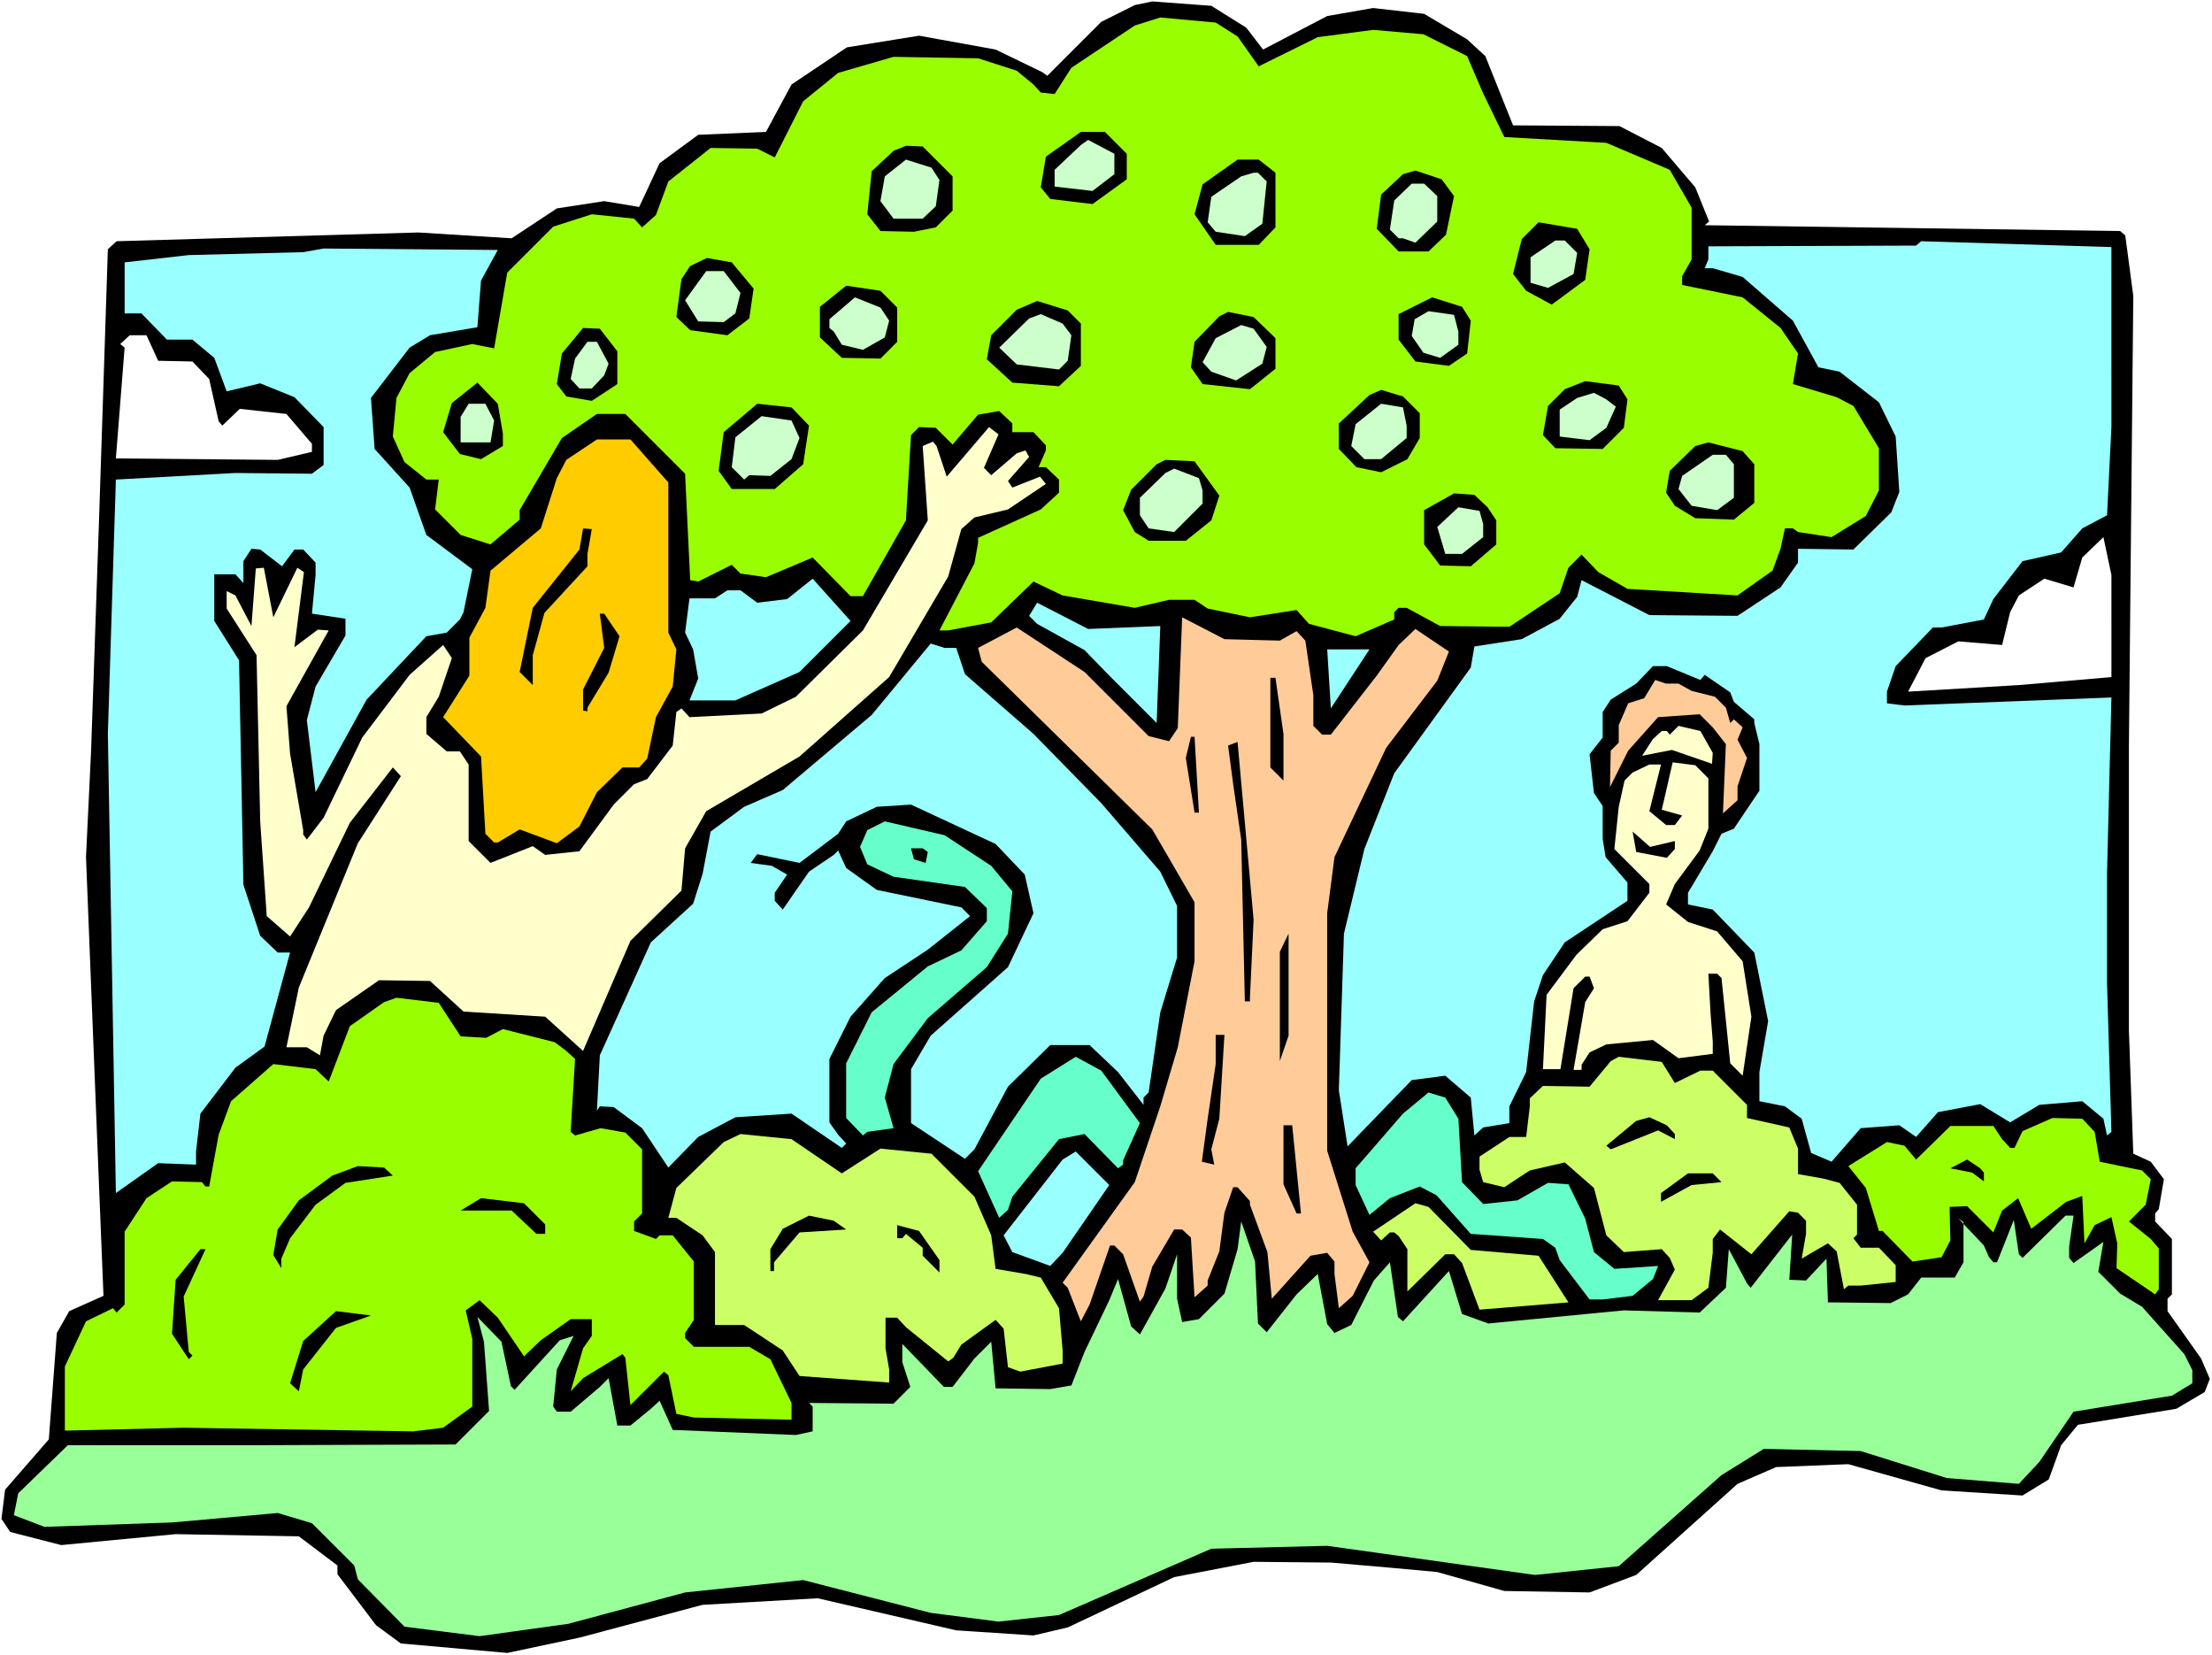
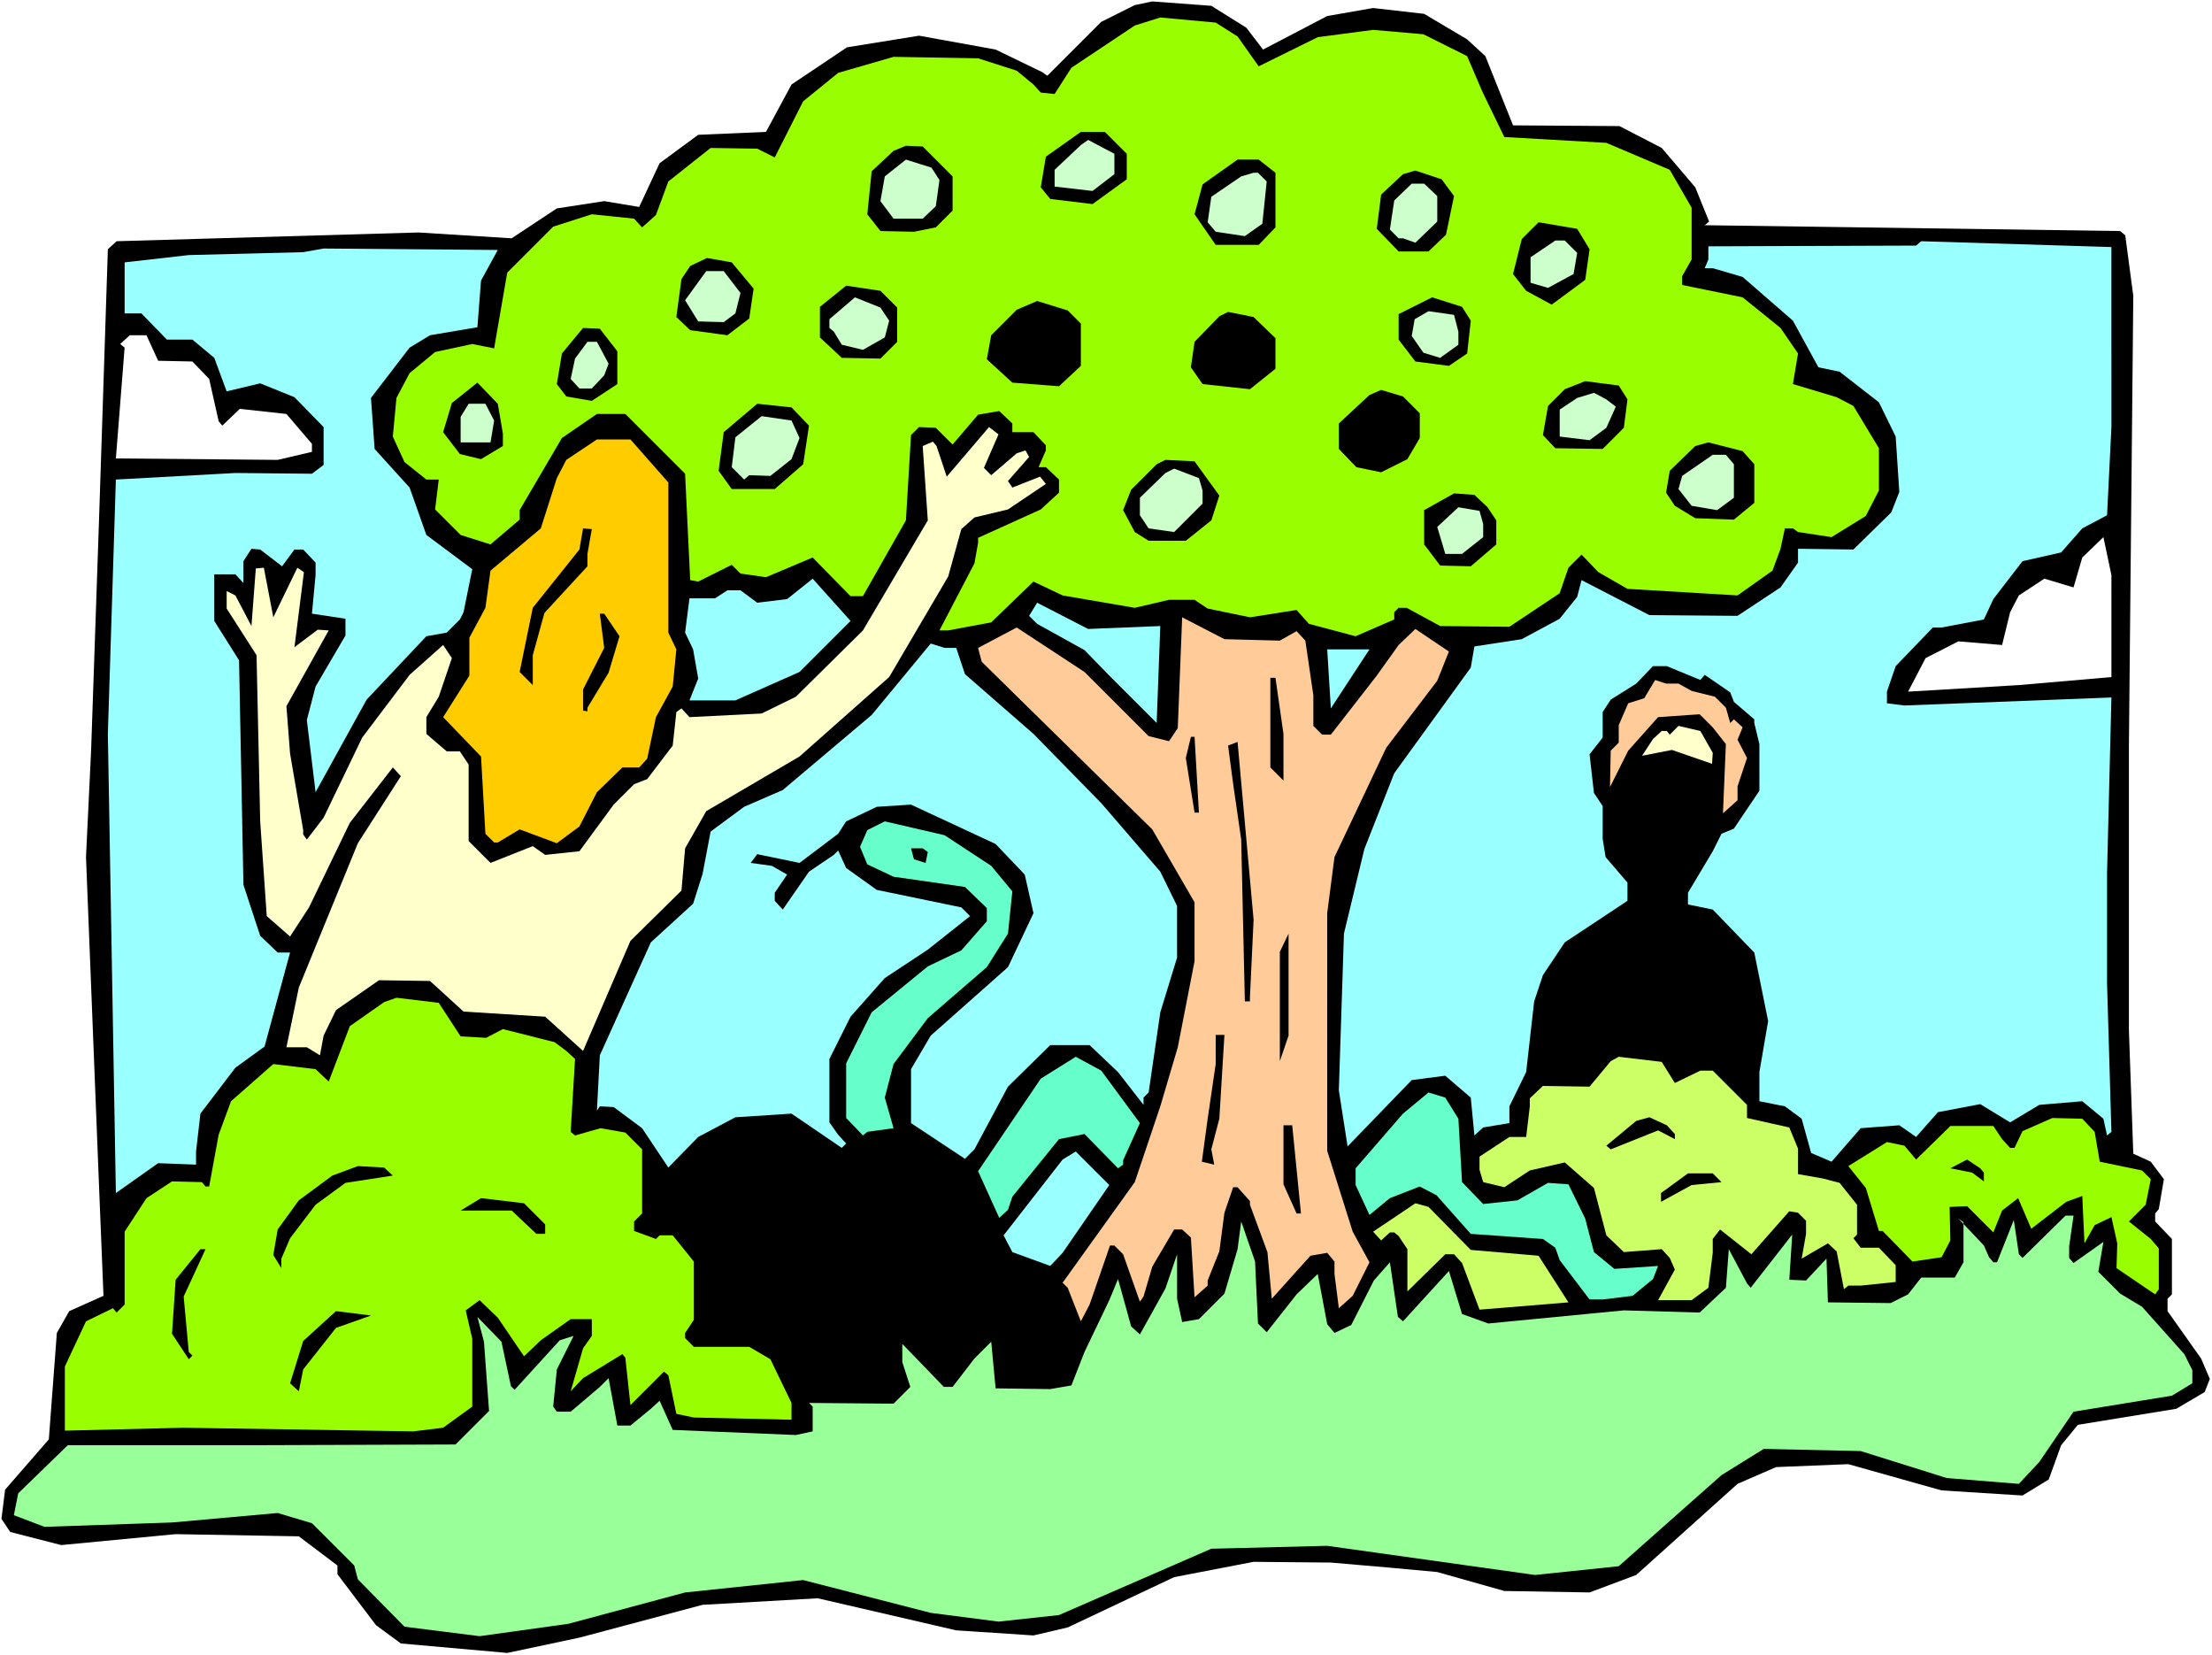
<svg xmlns="http://www.w3.org/2000/svg" xmlns:ns1="http://sodipodi.sourceforge.net/DTD/sodipodi-0.dtd" xmlns:ns2="http://www.inkscape.org/namespaces/inkscape" version="1.0" width="129.766mm" height="97.072mm" id="svg82" ns1:docname="Adam &amp; Eve 06.wmf">
  <rect width="100%" height="100%" fill="#808080" stroke="none" />
  <ns1:namedview id="namedview82" pagecolor="#ffffff" bordercolor="#000000" borderopacity="0.25" ns2:showpageshadow="2" ns2:pageopacity="0.0" ns2:pagecheckerboard="0" ns2:deskcolor="#d1d1d1" ns2:document-units="mm" />
  <defs id="defs1">
    <pattern id="WMFhbasepattern" patternUnits="userSpaceOnUse" width="6" height="6" x="0" y="0" />
  </defs>
  <path style="fill:#ffffff;fill-opacity:1;fill-rule:evenodd;stroke:none" d="M 0,366.888 H 490.455 V 0 H 0 Z" id="path1" />
  <path style="fill:#000000;fill-opacity:1;fill-rule:evenodd;stroke:none" d="m 276.336,6.139 3.717,4.847 14.221,-7.431 10.181,-1.777 11.312,1.292 9.534,5.654 4.04,3.716 6.141,15.348 23.594,0.162 9.373,4.847 7.434,8.724 3.07,7.593 -0.97,0.808 92.112,1.292 1.131,0.969 1.778,13.409 -0.97,99.678 v 63.167 l 0.97,27.303 3.878,1.777 2.909,3.877 -1.131,6.624 -0.808,0.969 v 1.777 l 3.717,3.877 v 12.278 l -0.97,0.969 v 2.746 l 7.434,10.501 1.939,4.524 -1.131,2.908 -6.302,3.716 -21.816,3.554 -3.717,4.523 -2.747,7.593 -5.818,3.554 -17.938,-1.131 -20.685,-5.816 -15.998,0.646 -8.565,3.716 -22.462,20.194 -10.342,3.877 -18.907,-0.323 -14.867,-4.2 -10.504,-0.969 -13.09,-1.131 -17.13,-0.162 -17.614,3.393 -23.594,11.147 -7.595,1.777 -17.13,-1.131 -30.704,-7.108 -25.533,1.454 -27.31,7.27 -15.998,3.393 -23.594,-2.1 -5.494,-4.039 -8.565,-11.309 v -1.939 l -8.565,-6.462 -27.31,-0.485 -25.371,2.423 -11.312,-2.908 -1.939,-2.908 0.808,-6.462 9.696,-11.147 1.778,-23.587 2.747,-4.847 7.595,-3.393 -0.97,-23.91 -2.909,-73.345 1.131,-23.587 1.778,-51.697 1.939,-59.452 1.939,-1.777 66.902,-1.939 20.685,1.292 10.019,-6.624 10.504,-1.616 7.757,1.292 4.525,-9.693 8.565,-6.301 15.029,-0.646 5.656,-10.501 12.282,-8.239 15.998,-2.585 16.968,3.07 10.342,5.008 1.131,0.808 11.958,-11.955 7.434,-3.716 3.878,-0.808 13.09,0.969 z" id="path2" />
  <path style="fill:#99ff00;fill-opacity:1;fill-rule:evenodd;stroke:none" d="m 274.396,8.078 4.686,6.624 13.09,-6.462 12.282,-1.616 11.15,0.969 9.696,4.847 3.394,7.916 4.848,10.016 22.624,1.292 14.059,5.977 4.848,8.401 v 11.47 l -2.101,3.716 v 1.939 l 13.413,2.746 8.403,6.785 3.878,5.654 -1.131,6.785 9.696,2.908 3.717,1.939 5.656,9.37 v 9.37 l -2.909,5.654 -7.595,4.685 -7.434,-1.131 -1.131,-0.808 h -1.778 l -0.97,4.523 -1.778,4.847 -7.757,5.493 -24.402,-1.454 -6.464,-3.716 -3.717,-3.877 -2.909,2.908 -1.939,5.654 -11.15,7.431 -15.352,-0.162 -7.434,-4.039 h -1.778 l -0.97,0.969 v 1.616 l -8.565,3.716 -10.342,-2.746 -2.747,-3.07 -10.342,1.616 -9.373,-1.939 -2.909,-1.939 h -5.656 l -7.595,1.777 -15.998,-2.746 -6.464,-3.07 -9.373,9.047 -9.534,1.777 h -1.939 l 7.757,-14.863 0.808,-4.523 v -1.131 l 13.898,-6.301 4.04,-3.716 v -2.908 l -2.909,-2.746 h -1.616 l 1.616,-3.716 v -1.131 l -2.747,-2.908 h -4.686 v -1.939 l -2.909,-2.746 -4.686,0.808 -5.656,6.624 -3.717,-3.716 -3.717,-0.162 -1.778,1.777 -1.131,18.902 -9.534,16.802 h -2.747 l -8.403,-8.562 -10.342,4.362 -5.656,-0.808 -1.939,-1.939 -7.434,3.716 -1.778,-0.323 -1.131,-23.587 -13.251,-13.247 h -6.302 l -7.757,5.331 -9.373,15.994 v 2.1 l -6.464,5.493 -6.626,-2.1 -5.656,-5.654 0.808,-6.624 h -2.747 l -4.848,-3.877 -2.586,-5.654 0.808,-8.562 2.909,-5.493 5.656,-4.685 8.242,-1.777 4.848,0.969 2.909,-16.802 10.181,-10.178 8.565,-2.746 9.373,0.969 1.778,1.939 3.07,-2.746 2.747,-7.431 9.373,-7.431 10.342,0.162 3.878,1.939 6.302,-12.44 7.757,-6.301 12.282,-3.554 18.746,0.323 8.565,2.746 3.717,3.07 1.616,1.777 3.07,0.323 3.717,-5.816 14.059,-9.37 5.656,-1.777 12.282,1.131 z" id="path3" />
  <path style="fill:#000000;fill-opacity:1;fill-rule:evenodd;stroke:none" d="m 249.833,34.088 v 5.654 l -7.595,5.493 -9.373,-1.131 -2.101,-2.585 1.131,-6.785 7.757,-5.493 h 5.333 z" id="path4" />
  <path style="fill:#ccffcc;fill-opacity:1;fill-rule:evenodd;stroke:none" d="m 247.086,38.611 -4.848,3.716 -8.403,-0.969 v -3.716 l 5.818,-5.493 1.616,-1.131 5.818,3.07 z" id="path5" />
  <path style="fill:#000000;fill-opacity:1;fill-rule:evenodd;stroke:none" d="m 211.211,39.096 v 7.593 l -3.717,3.716 -4.848,0.969 -7.434,-0.162 -2.909,-3.716 0.97,-9.532 4.848,-4.523 2.747,-1.131 3.717,0.162 z" id="path6" />
  <path style="fill:#000000;fill-opacity:1;fill-rule:evenodd;stroke:none" d="m 282.8,38.288 v 12.117 l -3.717,3.877 h -9.534 l -4.686,-6.785 1.778,-6.624 7.757,-5.493 h 4.686 z" id="path7" />
  <path style="fill:#ccffcc;fill-opacity:1;fill-rule:evenodd;stroke:none" d="m 208.302,39.904 -0.808,5.816 -2.909,2.746 h -6.464 l -2.909,-3.877 0.97,-5.493 4.686,-3.716 5.656,1.777 z" id="path8" />
  <path style="fill:#000000;fill-opacity:1;fill-rule:evenodd;stroke:none" d="m 322.392,43.458 -1.778,8.562 -3.878,3.716 h -6.626 l -4.848,-5.008 0.97,-7.593 4.848,-4.523 2.747,-0.808 5.818,1.939 z" id="path9" />
  <path style="fill:#ccffcc;fill-opacity:1;fill-rule:evenodd;stroke:none" d="m 280.86,40.227 -0.97,9.37 -3.878,2.746 -6.464,-0.969 -1.778,-2.1 0.808,-5.654 6.626,-4.523 2.747,-0.808 h 0.97 z" id="path10" />
  <path style="fill:#ccffcc;fill-opacity:1;fill-rule:evenodd;stroke:none" d="m 318.675,43.458 v 5.654 l -4.848,4.685 -2.747,-0.969 h -0.97 l -1.939,-1.939 0.97,-6.462 3.878,-3.716 h 2.747 z" id="path11" />
  <path style="fill:#000000;fill-opacity:1;fill-rule:evenodd;stroke:none" d="m 352.449,55.251 -0.97,6.785 -7.434,5.493 -5.656,-3.07 -2.909,-3.716 1.939,-7.755 3.717,-3.716 8.565,1.454 z" id="path12" />
  <path style="fill:#99ffff;fill-opacity:1;fill-rule:evenodd;stroke:none" d="m 468.155,94.67 -0.97,19.548 -5.494,2.908 -4.686,5.331 -8.565,1.939 -6.464,8.401 -2.101,4.524 -9.373,1.777 h -1.939 l -8.242,8.562 -1.939,5.654 v 2.585 l 3.878,0.485 45.894,-1.777 -0.97,38.934 v 24.395 l 0.97,32.957 -0.97,0.808 -0.808,-3.716 -4.686,-3.877 -9.534,0.808 -6.464,3.877 -6.626,-4.039 -9.373,1.777 -4.848,5.493 -3.717,-2.585 -8.565,0.646 -6.464,7.431 -4.525,-1.939 -2.101,-7.593 -3.717,-2.746 -5.656,-1.131 v -6.462 l 1.939,-11.309 -3.07,-15.186 -9.211,-9.532 -5.494,-1.131 v -2.585 l 5.494,-9.209 1.939,-3.877 2.747,-1.131 5.656,-8.401 v -10.339 l -1.131,-4.685 v -0.808 l -4.525,-3.877 -0.808,-2.1 -5.656,-3.877 -0.97,1.131 -7.434,-3.07 h -3.07 l -3.717,3.877 -5.656,3.554 -1.778,2.746 v 5.654 l -2.909,3.716 0.97,8.562 1.939,2.908 v 7.27 l 0.646,4.039 4.848,5.654 v 4.039 l -13.898,9.209 -4.848,7.27 -1.939,5.816 -1.778,15.671 -3.717,7.593 v 3.716 l -5.818,0.969 -1.939,1.777 -0.808,-8.401 -5.656,-4.847 -7.434,0.969 -14.221,14.701 -1.939,-12.44 1.131,-34.734 4.525,-18.74 6.626,-16.802 16.968,-23.425 0.808,-4.685 10.504,-1.616 8.403,-4.523 3.878,-4.847 0.97,-3.716 15.029,7.755 19.554,0.162 9.534,-6.301 3.878,-5.493 v -3.07 l 12.282,0.162 8.403,-8.239 1.778,-4.524 -0.808,-12.278 -3.717,-7.593 -8.726,-6.785 -4.686,-0.969 -5.656,-10.339 -11.15,-9.693 -6.626,-1.939 h -1.778 l 0.808,-1.939 v -2.908 l 46.056,-0.162 1.131,-0.969 42.178,1.292 z" id="path13" />
  <path style="fill:#ccffcc;fill-opacity:1;fill-rule:evenodd;stroke:none" d="m 349.702,56.059 -0.808,4.685 -5.656,3.07 -3.878,-1.131 v -5.654 l 5.494,-3.716 h 2.101 z" id="path14" />
  <path style="fill:#99ffff;fill-opacity:1;fill-rule:evenodd;stroke:none" d="m 106.656,62.198 -0.808,10.339 -10.504,1.777 -4.525,2.746 -8.565,11.147 0.808,11.309 7.757,8.562 3.717,10.501 10.181,7.593 -1.939,9.532 -0.808,1.616 -2.909,2.908 -4.525,0.808 -13.251,14.055 -11.312,20.517 -1.939,-15.994 1.939,-7.431 6.626,-11.309 v -3.716 l -7.434,-1.131 0.808,-8.562 v -2.746 l -2.747,-2.908 h -1.939 l -2.747,3.716 -4.848,-3.716 -1.939,-0.162 -1.778,2.746 v 4.847 l -1.778,-1.939 h -4.686 v 10.339 l 5.494,8.724 0.97,49.758 3.717,11.309 3.878,3.716 h 2.747 l -5.656,20.84 -6.464,4.685 -7.757,10.178 -0.97,8.401 v 2.908 l -8.403,-0.323 -9.373,6.624 -1.778,-101.779 1.778,-56.382 26.502,-1.454 16.968,0.162 2.586,-1.939 v -8.401 l -6.464,-6.624 -7.595,-3.07 -7.434,1.777 -2.747,-7.431 -4.848,-4.039 H 37.006 L 31.35,69.468 H 27.634 V 58.159 l 14.221,-1.616 25.371,-0.646 4.525,-0.808 38.622,0.323 z" id="path15" />
  <path style="fill:#000000;fill-opacity:1;fill-rule:evenodd;stroke:none" d="m 167.094,63.975 -0.97,6.624 -4.848,3.716 -8.242,-1.131 -3.07,-2.908 1.131,-8.401 1.939,-2.908 3.717,-1.777 5.494,0.969 z" id="path16" />
  <path style="fill:#ccffcc;fill-opacity:1;fill-rule:evenodd;stroke:none" d="m 164.185,64.944 -1.131,4.523 -2.586,1.939 -5.656,-0.162 -2.909,-4.685 4.686,-6.462 h 3.878 z" id="path17" />
  <path style="fill:#000000;fill-opacity:1;fill-rule:evenodd;stroke:none" d="m 198.929,68.176 v 7.593 l -3.717,3.716 -8.565,-0.162 -4.848,-4.523 v -6.785 l 5.818,-4.685 7.595,1.131 z" id="path18" />
  <path style="fill:#000000;fill-opacity:1;fill-rule:evenodd;stroke:none" d="m 326.108,71.084 -0.808,7.27 -4.04,2.746 -7.434,-0.969 -3.717,-4.847 V 69.63 l 7.434,-3.716 6.626,2.1 z" id="path19" />
  <path style="fill:#ccffcc;fill-opacity:1;fill-rule:evenodd;stroke:none" d="m 197.152,71.084 -0.97,3.716 -4.848,2.746 -4.686,-1.131 -1.778,-2.908 -0.97,-0.808 v -1.939 l 5.656,-4.847 5.656,2.262 z" id="path20" />
  <path style="fill:#000000;fill-opacity:1;fill-rule:evenodd;stroke:none" d="m 239.653,71.73 v 9.37 l -4.848,4.523 -10.342,-0.808 -5.656,-5.17 0.97,-5.331 5.656,-5.654 4.525,-1.939 6.787,2.1 z" id="path21" />
  <path style="fill:#ccffcc;fill-opacity:1;fill-rule:evenodd;stroke:none" d="m 323.361,73.507 v 2.908 l -4.04,2.908 -3.717,-1.131 -2.586,-3.716 0.646,-3.716 3.07,-1.777 5.656,0.808 z" id="path22" />
  <path style="fill:#000000;fill-opacity:1;fill-rule:evenodd;stroke:none" d="m 282.8,74.961 v 6.785 l -5.656,4.523 -10.504,-1.131 -2.586,-3.716 0.808,-5.654 5.494,-5.654 1.939,-0.969 5.656,1.131 z" id="path23" />
-   <path style="fill:#ccffcc;fill-opacity:1;fill-rule:evenodd;stroke:none" d="m 237.552,74.315 -0.808,5.654 -1.939,1.939 -9.373,-1.131 -3.878,-3.716 6.626,-6.462 2.586,-0.969 4.848,2.1 z" id="path24" />
-   <path style="fill:#ccffcc;fill-opacity:1;fill-rule:evenodd;stroke:none" d="m 280.86,76.899 -0.97,3.716 -5.818,3.716 -5.494,-1.939 -1.939,-2.1 2.909,-5.331 5.656,-2.908 2.747,0.808 z" id="path25" />
  <path style="fill:#000000;fill-opacity:1;fill-rule:evenodd;stroke:none" d="m 136.875,77.869 v 7.27 l -5.656,3.716 -5.656,-0.969 -2.101,-2.746 1.131,-6.785 4.686,-5.654 3.717,0.162 z" id="path26" />
  <path style="fill:#ffffff;fill-opacity:1;fill-rule:evenodd;stroke:none" d="m 35.067,79.969 7.595,0.162 3.717,3.877 2.101,9.37 0.808,0.969 3.878,-3.716 10.342,1.131 5.656,6.624 v 1.777 l -7.595,1.777 -35.875,-0.323 1.939,-24.556 -0.97,-0.808 2.101,-1.939 h 3.717 z" id="path27" />
  <path style="fill:#ccffcc;fill-opacity:1;fill-rule:evenodd;stroke:none" d="m 134.936,80.615 -0.97,2.585 -2.747,2.908 h -2.747 l -1.939,-2.1 0.97,-4.523 2.747,-3.716 h 2.101 z" id="path28" />
  <path style="fill:#000000;fill-opacity:1;fill-rule:evenodd;stroke:none" d="m 360.852,88.531 -0.808,6.301 -4.686,4.685 -10.504,-0.162 -2.747,-2.908 1.131,-6.462 3.717,-3.716 4.525,-1.777 7.434,0.969 z" id="path29" />
  <path style="fill:#000000;fill-opacity:1;fill-rule:evenodd;stroke:none" d="m 314.796,91.601 v 5.493 l -2.747,4.685 -5.818,2.908 -5.494,-1.131 -3.878,-4.039 v -5.654 l 6.787,-6.301 2.586,-1.131 4.848,1.454 z" id="path30" />
  <path style="fill:#ccffcc;fill-opacity:1;fill-rule:evenodd;stroke:none" d="m 358.267,90.147 -2.101,4.685 -3.717,2.746 -6.626,-0.808 v -5.977 l 3.878,-2.585 3.717,-1.131 2.747,1.454 z" id="path31" />
  <path style="fill:#000000;fill-opacity:1;fill-rule:evenodd;stroke:none" d="m 111.504,96.124 v 2.746 l -4.848,2.908 -4.686,-1.131 -3.717,-4.847 1.939,-6.462 5.656,-4.523 4.525,4.685 z" id="path32" />
-   <path style="fill:#ccffcc;fill-opacity:1;fill-rule:evenodd;stroke:none" d="m 311.888,94.347 v 2.746 l -5.656,4.685 h -3.717 l -2.909,-2.908 0.97,-4.847 5.656,-4.523 4.848,0.808 z" id="path33" />
  <path style="fill:#000000;fill-opacity:1;fill-rule:evenodd;stroke:none" d="m 179.376,94.347 -1.293,8.562 -6.302,5.493 h -9.534 l -2.909,-4.039 1.131,-8.562 7.434,-6.301 7.595,0.808 z" id="path34" />
  <path style="fill:#ccffcc;fill-opacity:1;fill-rule:evenodd;stroke:none" d="m 109.565,93.216 -0.808,4.847 h -6.626 v -5.654 l 1.778,-2.908 h 3.717 z" id="path35" />
  <path style="fill:#ccffcc;fill-opacity:1;fill-rule:evenodd;stroke:none" d="m 177.275,97.094 -1.778,4.685 -4.686,3.716 -4.686,-0.162 -1.131,0.969 -2.747,-2.746 0.808,-6.624 5.818,-4.685 6.626,0.969 z" id="path36" />
  <path style="fill:#ffffcc;fill-opacity:1;fill-rule:evenodd;stroke:none" d="m 219.776,105.333 5.656,-4.847 1.939,-0.646 0.808,1.454 -4.686,5.331 0.97,1.454 6.141,-2.423 1.293,1.616 -8.403,5.654 -7.434,1.777 -2.909,2.585 -2.909,10.501 -13.09,22.294 -19.877,17.609 -20.685,12.117 -4.686,8.239 -0.808,9.37 -11.312,11.147 -10.504,24.395 -8.403,-7.593 -18.099,-1.131 -7.434,-6.785 -11.312,-0.162 -9.534,6.624 -2.747,5.654 -0.808,4.362 -2.909,-1.777 h -4.525 l 2.747,-13.247 13.09,-31.988 9.534,-14.863 -1.778,-1.939 -9.534,12.278 -9.05,18.74 -4.202,6.462 -5.171,-4.523 -1.454,-21.002 -0.808,-36.834 -6.626,-10.339 v -3.877 l 1.939,0.969 3.555,6.785 0.97,-12.763 1.778,-0.162 2.101,10.986 5.333,-10.986 1.454,0.969 -2.101,16.64 5.171,-3.877 2.424,0.162 -9.373,16.802 0.808,10.501 2.909,16.963 v 0.969 l 0.808,1.131 3.717,-4.847 8.565,-17.771 10.504,-13.894 7.434,-6.624 1.939,2.908 -2.909,8.562 -2.747,4.524 v 3.716 l 4.525,3.877 h 2.909 l 1.939,2.908 v 16.963 l 4.848,4.847 9.373,-3.716 2.747,1.939 7.595,-0.808 7.595,-10.339 4.525,-4.523 2.909,-1.131 5.656,-7.431 0.808,-7.431 1.131,-0.808 1.778,1.939 15.998,-0.808 7.595,-3.716 14.867,-14.701 14.382,-24.395 -1.131,-16.478 2.262,-0.969 0.808,0.969 2.262,6.785 9.373,-10.986 2.101,1.616 -3.232,7.431 z" id="path37" />
  <path style="fill:#000000;fill-opacity:1;fill-rule:evenodd;stroke:none" d="m 388.971,102.91 v 8.562 l -4.525,3.716 -8.565,-0.323 -4.525,-2.746 -1.939,-2.908 0.808,-4.847 5.656,-5.493 2.909,-0.808 7.595,1.939 z" id="path38" />
  <path style="fill:#ffcc00;fill-opacity:1;fill-rule:evenodd;stroke:none" d="m 148.187,106.948 v 33.28 l 1.778,3.716 -0.808,8.239 -3.717,6.785 -1.939,9.209 -1.778,1.939 h -3.717 l -5.656,5.493 -3.878,7.593 -5.01,3.716 -8.242,-3.07 -4.848,2.908 h -0.808 l -1.939,-1.939 -0.97,-17.125 -8.403,-8.724 5.818,-9.209 v -8.401 l 3.555,-6.624 1.131,-8.239 11.15,-9.37 3.555,-11.147 2.101,-4.039 6.787,-4.524 h 7.434 z" id="path39" />
  <path style="fill:#ccffcc;fill-opacity:1;fill-rule:evenodd;stroke:none" d="m 384.446,102.91 v 7.431 l -3.717,2.746 -5.656,-0.969 -2.909,-3.716 0.808,-2.908 6.787,-4.685 h 2.909 z" id="path40" />
  <path style="fill:#000000;fill-opacity:1;fill-rule:evenodd;stroke:none" d="m 270.356,109.856 -1.778,5.493 -5.656,4.524 h -8.242 l -3.07,-1.939 -2.586,-4.847 1.778,-4.524 5.656,-5.654 1.939,-0.969 6.464,0.323 z" id="path41" />
  <path style="fill:#ccffcc;fill-opacity:1;fill-rule:evenodd;stroke:none" d="m 266.64,108.725 v 2.908 l -6.302,6.301 -5.656,-0.808 -1.939,-2.908 v -3.877 l 5.656,-5.493 1.939,-0.969 5.494,2.1 z" id="path42" />
  <path style="fill:#000000;fill-opacity:1;fill-rule:evenodd;stroke:none" d="m 329.825,112.441 1.939,2.908 v 5.331 l -5.656,4.847 -6.787,-0.162 -3.555,-4.685 v -7.593 l 6.626,-3.716 4.525,0.323 z" id="path43" />
  <path style="fill:#ccffcc;fill-opacity:1;fill-rule:evenodd;stroke:none" d="m 328.856,116.157 v 2.908 l -4.686,3.716 h -3.717 l -1.778,-5.977 4.686,-4.362 4.686,0.808 z" id="path44" />
  <path style="fill:#ffffff;fill-opacity:1;fill-rule:evenodd;stroke:none" d="m 468.155,137.805 v 12.278 l -20.523,1.777 -24.563,1.454 3.878,-7.431 7.272,-3.716 9.696,0.808 1.778,-7.27 1.939,-3.716 5.656,-3.716 6.464,1.939 1.939,-6.624 4.686,-4.524 1.778,8.401 z" id="path45" />
  <path style="fill:#000000;fill-opacity:1;fill-rule:evenodd;stroke:none" d="m 130.249,122.781 v 2.746 l -9.534,10.339 -2.586,9.37 v 6.624 l -2.909,-2.908 2.909,-14.217 10.342,-12.924 0.808,-4.685 1.939,0.162 z" id="path46" />
  <path style="fill:#99ffff;fill-opacity:1;fill-rule:evenodd;stroke:none" d="m 177.275,148.952 -14.221,6.301 h -10.181 l 1.939,-4.847 -1.131,-6.462 -1.778,-3.716 0.97,-7.593 h 5.656 l 2.747,-1.777 h 2.909 l 3.717,2.746 6.626,-0.808 5.656,-4.523 8.403,9.37 z" id="path47" />
  <path style="fill:#99ffff;fill-opacity:1;fill-rule:evenodd;stroke:none" d="m 257.267,138.774 -0.808,21.487 -10.504,-10.501 -5.494,-5.654 -10.504,-5.816 -1.778,-1.777 1.778,-2.908 11.312,5.816 z" id="path48" />
  <path style="fill:#ffcc99;fill-opacity:1;fill-rule:evenodd;stroke:none" d="m 283.769,142.006 3.717,-2.1 1.939,2.1 1.778,12.117 v 6.785 l 1.939,1.939 h 1.939 l 10.181,-13.086 4.848,-6.785 3.717,-3.554 7.434,5.008 -2.586,6.462 -11.312,14.863 -11.474,24.233 -1.616,12.44 v 52.666 l 5.656,17.932 3.717,6.785 -3.717,7.431 -3.07,2.746 -0.97,-7.593 v -2.746 l -1.616,-1.939 -3.717,0.646 -8.565,9.532 -0.97,-10.339 -3.878,-10.501 v -0.808 l -2.747,-3.07 h -0.97 l -1.939,5.654 -1.131,8.562 -2.586,6.462 v 1.131 l -2.909,2.585 -0.808,-13.247 -1.939,-1.777 h -1.778 l -4.848,8.239 -1.939,6.624 -0.808,1.131 -3.717,-10.501 -1.939,-1.939 h -0.97 l -4.525,13.086 -1.939,3.716 -2.909,-7.431 -1.131,-1.131 15.998,-22.294 5.656,-16.802 3.878,-13.086 3.717,-19.063 v -13.086 l -9.373,-16.155 -37.814,-37.157 -0.808,-3.07 8.565,-4.524 15.029,9.855 14.221,14.217 4.525,1.131 1.939,-2.908 0.97,-24.556 9.373,4.847 z" id="path49" />
  <path style="fill:#000000;fill-opacity:1;fill-rule:evenodd;stroke:none" d="m 134.936,149.114 -4.686,7.755 v 0.808 l -0.97,-0.162 v -4.685 l 4.686,-9.209 -0.97,-7.593 h 0.97 l 3.394,5.008 z" id="path50" />
  <path style="fill:#99ffff;fill-opacity:1;fill-rule:evenodd;stroke:none" d="m 212.019,143.621 1.939,5.816 15.19,13.247 15.029,15.348 13.09,15.186 3.717,7.593 v 11.47 l -3.717,12.117 -2.586,17.771 -1.131,1.131 v 1.616 l -5.656,-7.27 -6.302,-5.977 h -8.726 l -9.373,9.209 -7.434,13.894 -2.101,2.1 -11.958,-7.916 v -11.955 l 4.363,-7.431 17.13,-15.186 5.656,-11.955 -1.939,-8.562 -6.464,-6.785 -18.746,-8.724 -7.595,0.485 -6.787,3.231 -1.778,2.746 -8.565,6.462 -9.373,-1.939 -1.454,1.939 4.686,0.646 3.394,1.939 -2.747,4.039 v 1.777 l 1.778,1.939 5.818,-8.401 5.494,-3.716 0.97,-0.969 1.778,3.877 6.787,4.847 18.746,3.877 1.939,1.939 -9.373,7.431 -9.534,6.301 -7.595,8.562 -4.686,9.37 v 14.055 l 1.939,2.746 1.778,1.939 -0.97,0.969 -11.15,-7.593 -12.443,0.808 -8.242,4.362 -6.626,6.785 -5.818,-8.724 -6.302,-4.685 -3.07,-0.162 -0.646,0.969 0.646,-12.278 11.312,-25.041 9.373,-8.562 2.101,-6.624 1.778,-9.37 7.434,-5.493 8.565,-3.716 19.715,-16.64 13.09,-15.832 3.07,0.969 z" id="path51" />
  <path style="fill:#99ffff;fill-opacity:1;fill-rule:evenodd;stroke:none" d="m 295.081,157.03 -0.808,-13.086 h 9.373 z" id="path52" />
  <path style="fill:#000000;fill-opacity:1;fill-rule:evenodd;stroke:none" d="m 284.577,162.684 v 10.339 l -2.909,-2.908 v -19.871 h 1.131 z" id="path53" />
  <path style="fill:#ffcc99;fill-opacity:1;fill-rule:evenodd;stroke:none" d="m 375.073,153.153 5.171,1.292 2.424,2.423 0.97,3.393 0.808,-0.808 1.939,1.777 -1.131,2.746 2.101,4.039 -2.101,6.301 v 3.07 l -3.232,2.908 0.646,-15.348 -2.909,-3.716 -2.909,-2.908 -9.211,0.646 -6.626,7.431 -4.04,8.078 0.162,-8.078 1.778,-1.777 v -3.877 l 2.101,-4.847 3.555,-1.131 2.424,-4.039 2.424,0.808 h 2.747 z" id="path54" />
  <path style="fill:#ffffcc;fill-opacity:1;fill-rule:evenodd;stroke:none" d="m 379.76,166.885 -0.162,2.423 -8.888,-3.07 -6.626,1.292 2.424,-3.716 1.939,-1.777 h 1.131 l 0.646,0.808 1.939,-1.939 4.848,1.131 z" id="path55" />
  <path style="fill:#000000;fill-opacity:1;fill-rule:evenodd;stroke:none" d="m 265.832,180.132 h -0.97 l -1.939,-12.117 1.131,-4.685 h 0.808 z" id="path56" />
  <path style="fill:#000000;fill-opacity:1;fill-rule:evenodd;stroke:none" d="m 277.144,221.005 v 0.969 h -1.131 l -0.808,-35.865 -1.778,-12.278 -1.131,-8.562 2.101,-0.808 3.555,39.419 z" id="path57" />
-   <path style="fill:#ffffcc;fill-opacity:1;fill-rule:evenodd;stroke:none" d="m 378.79,172.539 v 11.147 l -1.939,4.847 -5.494,7.431 -1.939,4.524 4.848,3.877 6.464,2.1 5.656,6.624 1.939,12.278 -1.939,13.086 -2.747,-2.746 -1.939,-18.902 -0.97,-0.969 h -1.939 l 0.485,8.885 0.485,6.139 v 2.746 l -7.595,0.969 -5.656,-4.039 -10.342,0.969 -3.717,1.777 -1.778,2.746 v 1.131 h -1.778 l 2.586,-15.024 1.939,-3.07 -0.97,-2.585 h -0.97 l -2.586,2.585 -2.909,17.932 h -3.878 l 0.808,-16.478 6.626,-8.885 5.818,-5.654 5.494,-1.777 4.848,-6.301 v -1.939 l -7.757,-7.755 0.97,-9.37 1.293,-5.816 1.778,-1.777 3.717,-1.777 h 2.586 l -2.586,10.339 3.717,3.07 h 1.939 l 1.616,-2.1 -4.525,-1.292 0.646,-2.746 1.778,-7.755 5.01,0.646 z" id="path58" />
  <path style="fill:#66ffcc;fill-opacity:1;fill-rule:evenodd;stroke:none" d="m 219.776,191.926 4.686,5.654 -0.97,9.37 -4.686,7.431 -13.09,11.309 -7.595,10.178 -1.939,7.431 1.939,6.785 -5.818,0.808 -0.97,0.808 -3.717,-3.877 v -12.117 l 5.656,-11.309 12.443,-10.178 7.434,-3.554 5.656,-6.462 v -2.908 l -4.848,-4.685 -15.837,-2.262 -5.818,-2.746 -1.616,-3.877 1.616,-3.716 3.878,-1.939 13.251,3.07 z" id="path59" />
  <path style="fill:#000000;fill-opacity:1;fill-rule:evenodd;stroke:none" d="m 371.356,186.433 v 1.777 l -1.778,1.939 -6.787,-1.292 -0.808,-4.524 3.878,3.393 z" id="path60" />
  <path style="fill:#000000;fill-opacity:1;fill-rule:evenodd;stroke:none" d="m 205.717,188.856 -0.485,2.423 -2.586,-0.808 -0.646,-2.423 h 2.586 z" id="path61" />
  <path style="fill:#000000;fill-opacity:1;fill-rule:evenodd;stroke:none" d="m 283.769,235.222 v -24.233 l 1.939,-4.039 v 22.617 z" id="path62" />
  <path style="fill:#99ff00;fill-opacity:1;fill-rule:evenodd;stroke:none" d="m 102.131,229.729 5.656,0.323 3.717,-1.939 11.474,2.908 2.586,1.939 1.939,1.777 -0.97,16.155 0.97,0.808 5.656,-1.616 5.494,0.969 3.717,3.716 v 14.217 l -1.778,1.777 v 2.1 l 4.848,1.777 0.808,-0.808 h 2.909 l 4.686,5.816 v 12.924 l -1.939,2.908 v 1.131 l 1.939,1.939 h 12.282 l 4.686,2.746 4.686,9.693 v 3.716 l -21.654,-0.485 -3.878,-0.808 -1.778,-8.562 -0.97,-0.808 -7.434,7.431 -1.131,-10.501 -0.646,-0.808 -8.726,5.331 -2.747,2.908 2.747,-9.532 1.939,-2.746 v -3.716 h -4.686 l -6.626,4.685 -3.717,3.554 -5.818,-8.562 -4.04,-3.877 -3.07,2.262 1.454,6.301 v 15.024 l -6.464,4.685 -6.626,0.808 -50.904,-0.808 -26.341,0.646 v -14.217 l 4.686,-10.016 5.979,-2.908 0.808,0.969 1.778,-1.777 v -16.155 l 4.848,-7.431 5.656,-3.716 6.626,0.162 0.808,0.969 h 0.808 l 2.101,-11.47 2.747,-7.431 9.373,-8.239 9.373,1.131 2.909,2.746 4.686,-12.278 7.595,-5.331 2.747,-0.969 9.373,1.131 z" id="path63" />
  <path style="fill:#000000;fill-opacity:1;fill-rule:evenodd;stroke:none" d="m 270.356,247.985 -1.778,6.785 0.646,3.393 -2.747,-0.646 1.293,-9.532 1.778,-12.117 v -6.462 h 1.939 z" id="path64" />
  <path style="fill:#ccff66;fill-opacity:1;fill-rule:evenodd;stroke:none" d="m 371.356,240.068 5.656,-2.746 h 2.747 l 7.595,7.593 v 2.908 l 9.373,2.1 1.939,4.685 v 5.654 l 5.494,0.969 3.717,0.969 3.878,4.847 v 6.624 l -0.808,0.808 1.616,2.1 h 4.04 l 3.717,3.877 v 3.716 l -7.757,0.808 h -2.747 l -0.97,0.808 -1.616,-8.401 -1.939,-1.777 -5.818,3.393 0.97,-5.493 v -2.908 l -1.778,-1.777 -1.939,-0.323 -8.403,9.532 -6.949,-5.493 -1.616,2.1 v 3.07 l -0.97,7.755 -3.717,2.746 h -7.434 l 3.717,-6.785 -1.131,-2.585 -1.778,-1.939 -8.403,0.646 -3.878,-3.716 -2.747,-10.501 -6.464,-5.654 -7.757,1.777 -5.656,3.716 -4.686,-1.131 -0.808,-2.746 v -2.908 l 6.626,-4.362 h 3.717 l 0.808,-6.785 v -1.777 l 2.909,-2.746 10.342,0.162 4.686,-5.654 1.778,-0.969 9.534,1.131 z" id="path65" />
  <path style="fill:#66ffcc;fill-opacity:1;fill-rule:evenodd;stroke:none" d="m 252.742,248.954 -3.717,8.239 v 0.969 l -1.131,0.808 -7.434,-7.593 -5.656,1.131 -10.342,12.763 -0.97,2.908 -1.939,1.777 -4.686,-10.339 13.898,-20.517 7.757,-4.847 5.656,3.07 z" id="path66" />
  <path style="fill:#66ffcc;fill-opacity:1;fill-rule:evenodd;stroke:none" d="m 323.361,247.985 0.808,14.055 4.686,4.847 7.595,-0.808 6.787,-3.877 4.525,0.323 3.717,7.593 1.939,7.431 4.525,3.716 9.696,-0.646 -1.131,2.908 -4.525,3.716 -6.626,0.808 h -2.909 l -6.626,-8.724 -0.97,-2.746 -2.747,-1.939 -15.998,-1.131 -7.595,-8.562 -3.717,-1.939 -6.626,2.585 -4.525,3.716 -3.07,-6.624 v -3.716 l 10.504,-12.117 5.656,-4.685 3.717,1.131 z" id="path67" />
  <path style="fill:#99ff00;fill-opacity:1;fill-rule:evenodd;stroke:none" d="m 464.438,250.893 1.131,6.624 9.373,1.939 1.939,1.939 -1.131,5.654 -3.717,3.716 4.848,3.877 1.778,2.1 v 9.047 l -0.808,1.131 -8.565,-5.816 0.162,-5.493 -1.293,-5.816 -3.717,1.777 -2.262,4.039 -0.485,-10.501 -3.555,1.292 -7.757,5.977 -2.909,-6.785 -3.555,2.746 -1.939,4.847 -5.818,-5.816 -3.878,0.162 0.162,7.431 -1.939,3.716 -6.464,0.969 -6.626,-6.785 h -0.808 l -2.909,-9.532 -3.878,-4.847 8.565,-5.331 3.878,0.808 2.586,3.07 7.595,-7.431 h 9.534 l 1.939,2.908 1.778,1.939 h 0.97 l 1.778,-3.716 6.626,-2.908 6.626,0.162 z" id="path68" />
  <path style="fill:#000000;fill-opacity:1;fill-rule:evenodd;stroke:none" d="m 371.356,251.377 v 1.131 l -3.717,-1.939 -10.504,4.2 -0.97,-0.808 6.626,-5.493 2.909,-0.808 3.878,1.777 z" id="path69" />
  <path style="fill:#000000;fill-opacity:1;fill-rule:evenodd;stroke:none" d="m 288.456,268.987 h -0.97 l -2.909,-6.462 v -13.086 h 1.939 z" id="path70" />
-   <path style="fill:#ccff66;fill-opacity:1;fill-rule:evenodd;stroke:none" d="m 186.648,260.101 8.565,-5.493 11.312,1.131 9.534,9.532 3.717,8.562 0.97,7.431 6.626,1.131 3.394,0.808 4.04,6.785 0.808,9.37 v 2.908 l -9.373,1.777 -2.747,-0.969 -0.97,-8.562 -1.778,-1.939 -7.595,5.493 -1.778,2.908 -1.131,0.808 -9.373,-7.593 -1.939,-2.1 h -2.586 v 6.785 l 0.808,4.685 v 2.908 l -19.877,-1.454 -3.717,-5.654 -8.565,-5.654 h -6.464 v -16.155 l -2.747,-3.716 -5.818,-3.877 h -1.778 l 1.778,-6.624 10.504,-10.178 3.717,-1.777 11.312,1.131 z" id="path71" />
  <path style="fill:#000000;fill-opacity:1;fill-rule:evenodd;stroke:none" d="m 439.875,259.94 v 1.939 l -2.586,-1.939 -4.848,-0.969 3.717,-1.939 2.909,1.939 z" id="path72" />
  <path style="fill:#99ffff;fill-opacity:1;fill-rule:evenodd;stroke:none" d="m 235.613,277.71 -2.747,2.908 -8.403,-3.07 -1.939,-3.716 13.09,-16.802 2.909,-1.777 7.434,7.431 z" id="path73" />
  <path style="fill:#000000;fill-opacity:1;fill-rule:evenodd;stroke:none" d="m 381.699,262.04 -6.626,0.646 -6.787,3.716 v -1.939 l 5.979,-4.362 h 5.494 z" id="path74" />
  <path style="fill:#000000;fill-opacity:1;fill-rule:evenodd;stroke:none" d="m 87.102,260.586 -10.504,1.616 -6.626,4.847 -5.656,7.431 -1.939,4.524 v 2.1 l -1.778,-2.908 0.97,-5.654 4.686,-6.462 7.434,-5.493 5.656,-2.1 5.818,0.323 z" id="path75" />
  <path style="fill:#ccff66;fill-opacity:1;fill-rule:evenodd;stroke:none" d="m 326.108,277.064 15.029,1.292 6.626,10.339 -19.715,1.616 -3.878,-10.339 -1.778,-1.939 h -1.939 l -8.403,8.239 v -9.37 l -1.939,-2.908 -0.97,-0.808 h -0.97 l -1.939,1.777 -1.778,-1.939 9.373,-6.301 2.909,0.808 z" id="path76" />
  <path style="fill:#99ff99;fill-opacity:1;fill-rule:evenodd;stroke:none" d="m 458.782,276.256 v 2.585 l 0.97,1.131 6.626,-4.685 -1.131,6.624 4.848,4.847 4.848,2.908 9.373,10.501 1.778,3.554 v 2.908 l -4.525,2.746 -21.816,3.554 -7.595,11.147 -4.525,4.847 -15.998,-1.292 -19.069,-5.977 -21.493,-0.485 -9.373,5.816 -22.786,20.194 -18.584,1.939 -46.056,-6.462 -25.694,0.646 -33.774,14.701 -13.413,1.454 -15.029,-1.939 -28.28,-7.27 -26.179,2.746 -25.856,6.947 -19.715,2.746 -16.645,-2.1 -10.342,-10.501 -0.808,-3.07 -9.373,-9.37 -7.595,-2.262 -23.432,2.1 -28.28,0.969 -6.787,-2.585 0.97,-4.847 10.989,-10.663 h 40.723 l 45.248,-0.162 7.434,-7.431 -1.131,-15.348 -1.454,-5.493 5.333,5.493 2.101,9.855 0.808,0.808 10.019,-10.986 3.07,-0.969 -3.717,7.431 -0.808,8.239 0.808,1.131 h 3.07 l 6.464,-5.493 1.939,-1.939 1.939,10.501 h 2.909 l 4.525,-3.716 1.939,-1.777 2.909,6.462 27.31,1.131 3.717,-0.808 v -5.493 l -0.808,-0.808 18.746,0.162 3.717,-3.716 -1.778,-5.493 v -4.039 l 9.211,9.532 h 1.939 l 4.848,-6.301 3.717,-3.716 0.97,10.339 12.12,0.162 4.686,-0.808 2.909,-7.431 5.494,-11.47 1.939,-4.685 2.909,10.501 1.939,1.777 5.656,-10.178 2.586,-7.593 v 9.855 l 1.131,5.17 3.717,-0.646 5.656,-5.654 2.909,-9.855 0.808,-6.139 3.07,8.885 0.646,13.732 1.939,1.939 6.626,-8.401 4.686,-4.523 2.101,11.147 1.616,1.939 3.717,-1.777 5.01,-9.855 3.555,-4.039 1.778,12.117 1.131,0.969 10.181,-11.147 2.909,9.532 5.818,2.1 30.058,-2.908 16.806,0.485 5.818,-5.493 0.646,-8.562 4.04,7.593 0.808,0.969 9.211,-11.793 -0.646,10.016 3.717,0.162 4.525,-4.847 0.323,9.693 13.898,0.162 3.878,-1.939 2.909,-3.716 h 7.434 l 1.939,-3.393 v -8.885 l -1.131,-0.808 5.656,5.977 1.131,2.585 0.97,1.131 h 0.808 l 3.717,-9.37 1.131,7.593 0.808,0.808 9.534,-9.37 h 1.778 z" id="path77" />
  <path style="fill:#000000;fill-opacity:1;fill-rule:evenodd;stroke:none" d="m 120.877,271.41 v 2.1 h -1.939 l -5.494,-5.17 h -11.312 l 4.525,-2.746 9.534,1.131 z" id="path78" />
  <path style="fill:#000000;fill-opacity:1;fill-rule:evenodd;stroke:none" d="m 187.617,272.541 -10.342,0.646 -5.656,6.624 v 1.939 h -0.808 v -4.847 l 2.747,-4.524 5.818,-2.908 5.494,1.131 z" id="path79" />
  <path style="fill:#000000;fill-opacity:1;fill-rule:evenodd;stroke:none" d="m 208.302,279.326 v 2.746 l -3.717,-3.716 v -1.777 l -3.717,-3.07 -0.808,0.969 h -1.131 v -2.908 l 4.848,1.292 z" id="path80" />
  <path style="fill:#000000;fill-opacity:1;fill-rule:evenodd;stroke:none" d="m 40.723,287.404 1.131,12.278 0.808,0.808 -0.808,0.808 -3.717,-5.654 0.808,-11.955 5.494,-6.785 h 1.131 z" id="path81" />
  <path style="fill:#000000;fill-opacity:1;fill-rule:evenodd;stroke:none" d="m 74.498,294.35 -7.272,9.209 -0.97,4.847 -1.939,-1.777 2.909,-9.37 7.272,-6.624 7.757,0.969 z" id="path82" />
</svg>